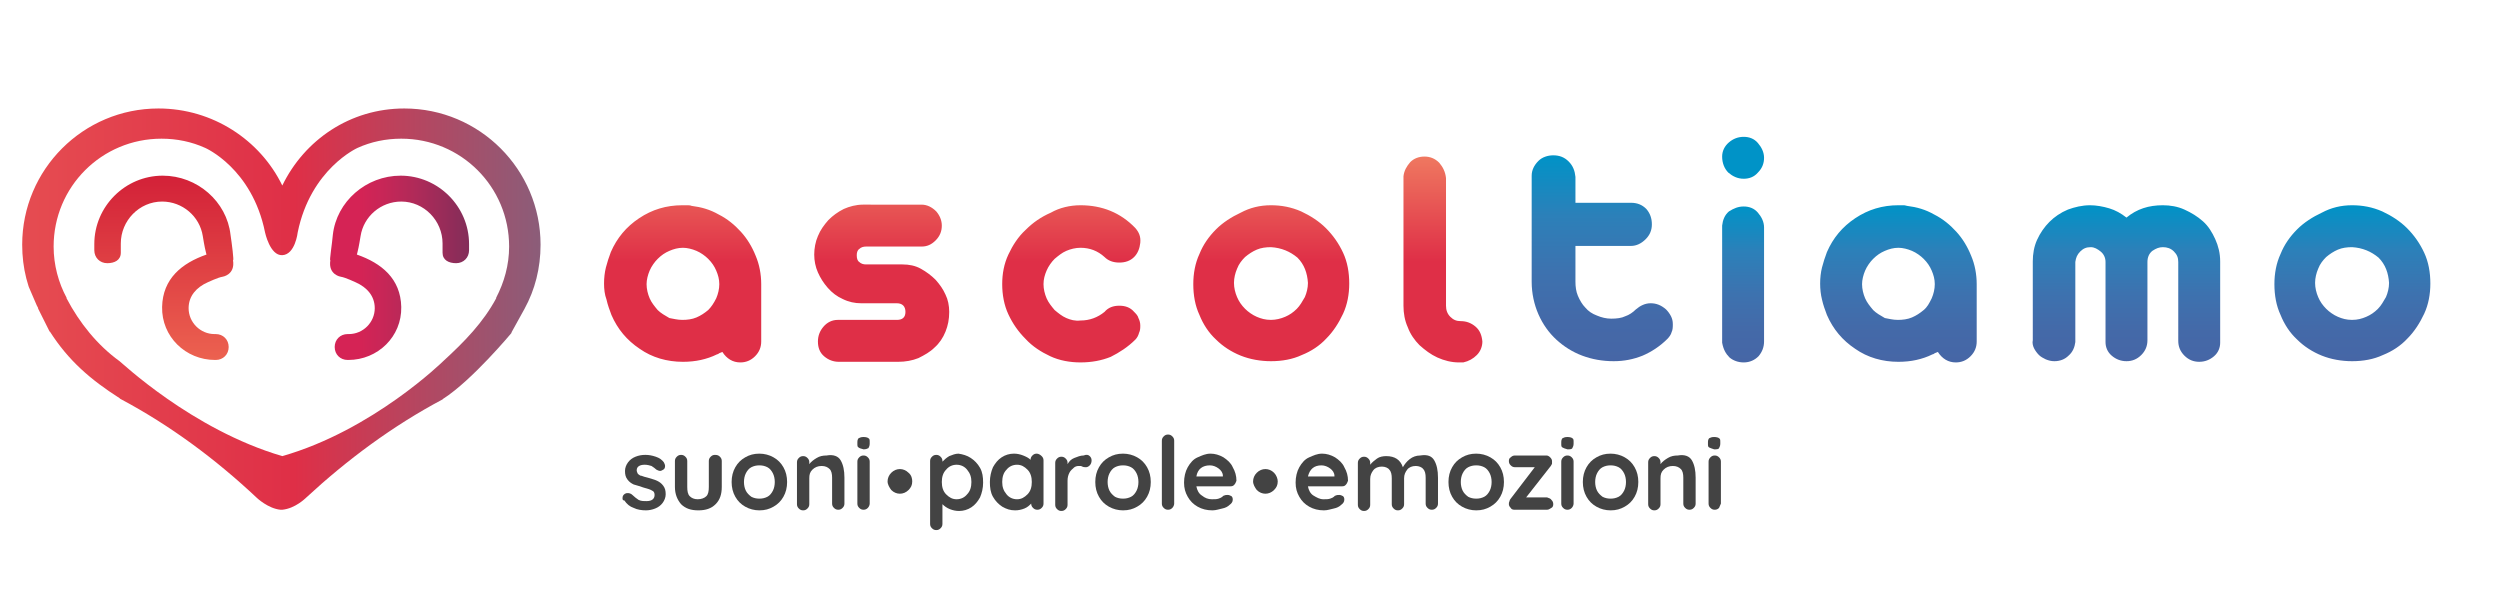
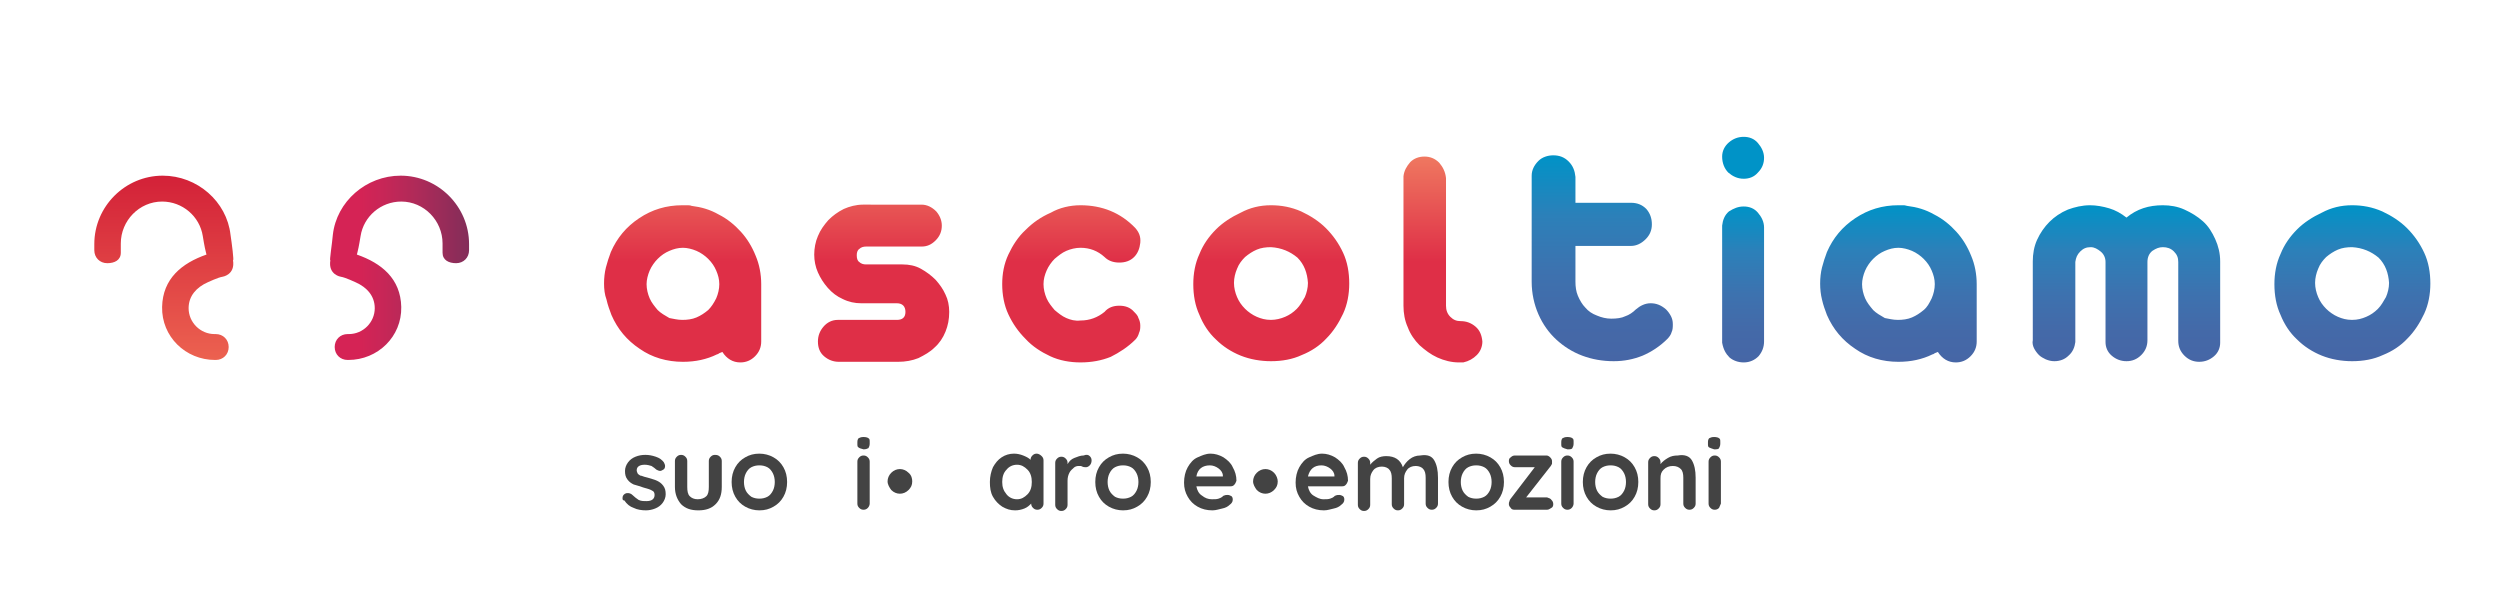
<svg xmlns="http://www.w3.org/2000/svg" xmlns:xlink="http://www.w3.org/1999/xlink" version="1.1" id="Livello_1" x="0px" y="0px" viewBox="0 0 405.6 98.6" style="enable-background:new 0 0 405.6 98.6;" xml:space="preserve">
  <style type="text/css">
	.st0{fill:url(#SVGID_1_);}
	.st1{fill:url(#SVGID_2_);}
	.st2{fill:url(#SVGID_3_);}
	.st3{fill:url(#SVGID_4_);}
	.st4{fill:#0093C7;}
	.st5{fill:#434343;}
	.st6{clip-path:url(#SVGID_6_);fill-rule:evenodd;clip-rule:evenodd;fill:url(#SVGID_7_);}
	.st7{clip-path:url(#SVGID_9_);fill-rule:evenodd;clip-rule:evenodd;fill:url(#SVGID_10_);}
	.st8{clip-path:url(#SVGID_12_);fill-rule:evenodd;clip-rule:evenodd;fill:url(#SVGID_13_);}
</style>
  <linearGradient id="SVGID_1_" gradientUnits="userSpaceOnUse" x1="344.8" y1="39.216" x2="344.8" y2="64.626" gradientTransform="matrix(1 0 0 -1 0 97.89)">
    <stop offset="0" style="stop-color:#4666A6" />
    <stop offset="0.191" style="stop-color:#4469A8" />
    <stop offset="0.436" style="stop-color:#3D72AF" />
    <stop offset="0.708" style="stop-color:#2C80B9" />
    <stop offset="1" style="stop-color:#0093C7" />
  </linearGradient>
  <path class="st0" d="M381.6,40.1c-0.8,0-1.6,0.1-2.3,0.4c-0.7,0.3-1.3,0.7-1.9,1.2c-0.5,0.5-1,1.1-1.3,1.9c-0.3,0.7-0.5,1.5-0.5,2.3  s0.2,1.6,0.5,2.3s0.7,1.3,1.3,1.9c0.5,0.5,1.2,1,1.9,1.3c0.7,0.3,1.4,0.5,2.3,0.5s1.6-0.2,2.3-0.5c0.7-0.3,1.3-0.7,1.9-1.3  c0.5-0.5,0.9-1.2,1.3-1.9c0.3-0.7,0.5-1.5,0.5-2.3c-0.1-1.6-0.6-3-1.7-4.1C384.7,40.8,383.3,40.2,381.6,40.1 M381.6,33.3  c1.7,0,3.3,0.3,4.9,1c1.5,0.7,2.9,1.6,4,2.7c1.2,1.2,2.1,2.5,2.8,4c0.7,1.5,1,3.2,1,5c0,1.7-0.3,3.4-1,4.9s-1.6,2.9-2.7,4  c-1.1,1.2-2.5,2.1-4,2.7c-1.5,0.7-3.2,1-5,1c-1.7,0-3.4-0.3-4.9-0.9c-1.5-0.6-2.9-1.5-4-2.6c-1.2-1.1-2.1-2.5-2.7-4  c-0.7-1.5-1-3.2-1-5c0-1.7,0.3-3.4,1-4.9c0.6-1.5,1.5-2.8,2.7-4c1.1-1.1,2.5-2,4-2.7C378.2,33.7,379.8,33.3,381.6,33.3z M339.1,33.3  c1,0,2.1,0.2,3.1,0.5s1.9,0.8,2.8,1.5c1.7-1.4,3.6-2,5.9-2c1.2,0,2.4,0.2,3.5,0.7s2.1,1.1,3,1.9c0.9,0.8,1.5,1.8,2,2.9  c0.5,1.1,0.8,2.3,0.8,3.6v13.2c0,0.8-0.3,1.6-1,2.2c-0.7,0.6-1.5,0.9-2.4,0.9s-1.7-0.3-2.4-1c-0.7-0.7-1-1.5-1-2.4V42.5  c0-0.7-0.2-1.2-0.7-1.7s-1.1-0.7-1.8-0.7c-0.6,0-1.1,0.2-1.7,0.6c-0.5,0.4-0.8,1-0.8,1.8v12.7c0,0.9-0.3,1.7-1,2.4s-1.5,1-2.4,1  s-1.7-0.3-2.4-0.9c-0.7-0.6-1-1.4-1-2.2v-13c0-0.7-0.3-1.3-0.8-1.7s-1-0.7-1.6-0.7c-0.7,0-1.2,0.2-1.7,0.7s-0.7,1-0.8,1.7v13  c-0.1,0.8-0.4,1.6-1.1,2.2c-0.6,0.6-1.4,0.9-2.3,0.9c-0.5,0-0.9-0.1-1.4-0.3c-0.4-0.2-0.8-0.4-1.1-0.7c-0.3-0.3-0.6-0.7-0.8-1.1  c-0.2-0.4-0.3-0.9-0.2-1.3V42.4c0-1.2,0.2-2.4,0.7-3.5s1.2-2.1,2-2.9c0.8-0.8,1.8-1.5,3-2C336.6,33.6,337.8,33.3,339.1,33.3z   M307.9,51.9c0.8,0,1.6-0.1,2.3-0.4c0.7-0.3,1.3-0.7,1.9-1.2s0.9-1.1,1.3-1.9c0.3-0.7,0.5-1.5,0.5-2.3s-0.2-1.5-0.5-2.2  s-0.7-1.3-1.3-1.9c-0.5-0.5-1.2-1-1.9-1.3c-0.7-0.3-1.5-0.5-2.2-0.5c-0.8,0-1.5,0.2-2.2,0.5s-1.3,0.7-1.9,1.3  c-0.5,0.5-1,1.2-1.3,1.9s-0.5,1.5-0.5,2.2c0,0.8,0.2,1.6,0.5,2.3s0.8,1.3,1.3,1.9c0.5,0.5,1.2,0.9,1.9,1.3  C306.4,51.7,307.1,51.9,307.9,51.9z M309.4,33.4c1.6,0.2,3,0.6,4.4,1.4c1.4,0.7,2.6,1.7,3.6,2.8s1.8,2.4,2.4,3.9  c0.6,1.4,0.9,3,0.9,4.6v9.3c0,0.9-0.3,1.7-1,2.4s-1.5,1-2.4,1c-1.2,0-2.2-0.6-2.9-1.7c-0.2,0.1-0.3,0.1-0.5,0.2  c-0.1,0.1-0.3,0.2-0.4,0.2c-0.8,0.4-1.7,0.7-2.6,0.9s-1.9,0.3-2.9,0.3c-2.6,0-5-0.7-7-2.1c-2.1-1.4-3.6-3.2-4.6-5.5  c-0.3-0.8-0.6-1.6-0.8-2.5c-0.2-0.8-0.3-1.7-0.3-2.6c0-0.9,0.1-1.8,0.3-2.6c0.2-0.8,0.5-1.7,0.8-2.5c1-2.3,2.5-4.1,4.6-5.5  s4.4-2.1,7-2.1c0.3,0,0.5,0,0.8,0C308.9,33.3,309.1,33.3,309.4,33.4z" />
  <linearGradient id="SVGID_2_" gradientUnits="userSpaceOnUse" x1="169.25" y1="72.538" x2="169.25" y2="39.138" gradientTransform="matrix(1 0 0 -1 0 97.89)">
    <stop offset="0" style="stop-color:#EF7860" />
    <stop offset="0.51" style="stop-color:#DF2F47" />
  </linearGradient>
  <path class="st1" d="M231.1,25.4c0.9,0,1.7,0.3,2.4,1c0.6,0.7,1,1.5,1.1,2.5v20.7c0,0.7,0.2,1.3,0.7,1.8s1,0.7,1.7,0.7  c0.9,0,1.7,0.3,2.4,0.9c0.7,0.6,1,1.4,1.1,2.4c0,0.8-0.3,1.6-0.9,2.2c-0.6,0.6-1.3,1-2.2,1.2h-0.7c-1.2,0-2.4-0.3-3.5-0.8  s-2-1.2-2.9-2c-0.8-0.8-1.5-1.8-1.9-2.9c-0.5-1.1-0.7-2.3-0.7-3.5v-21c0.1-0.9,0.5-1.6,1.1-2.3C229.4,25.7,230.2,25.4,231.1,25.4   M206.2,40.1c-0.8,0-1.6,0.1-2.3,0.4c-0.7,0.3-1.3,0.7-1.9,1.2c-0.5,0.5-1,1.1-1.3,1.9c-0.3,0.7-0.5,1.5-0.5,2.3s0.2,1.6,0.5,2.3  s0.7,1.3,1.3,1.9c0.5,0.5,1.2,1,1.9,1.3s1.4,0.5,2.3,0.5c0.8,0,1.6-0.2,2.3-0.5s1.3-0.7,1.9-1.3c0.5-0.5,0.9-1.2,1.3-1.9  c0.3-0.7,0.5-1.5,0.5-2.3c-0.1-1.6-0.6-3-1.7-4.1C209.3,40.8,207.9,40.2,206.2,40.1z M206.2,33.3c1.7,0,3.3,0.3,4.9,1  c1.5,0.7,2.9,1.6,4,2.7c1.2,1.2,2.1,2.5,2.8,4s1,3.2,1,5c0,1.7-0.3,3.4-1,4.9s-1.6,2.9-2.7,4c-1.1,1.2-2.5,2.1-4,2.7  c-1.5,0.7-3.2,1-5,1c-1.7,0-3.4-0.3-4.9-0.9c-1.5-0.6-2.9-1.5-4-2.6c-1.2-1.1-2.1-2.5-2.7-4c-0.7-1.5-1-3.2-1-5c0-1.7,0.3-3.4,1-4.9  c0.6-1.5,1.5-2.8,2.7-4c1.1-1.1,2.5-2,4-2.7C202.8,33.7,204.4,33.3,206.2,33.3z M175.3,33.3c3.5,0,6.5,1.2,8.9,3.7  c0.6,0.7,0.9,1.4,0.8,2.4c-0.1,0.9-0.4,1.7-1,2.3s-1.4,0.9-2.4,0.9s-1.8-0.3-2.4-0.9c-1.1-1-2.4-1.5-3.9-1.5c-0.8,0-1.6,0.2-2.3,0.5  s-1.3,0.8-1.9,1.3c-0.5,0.5-1,1.2-1.3,1.9s-0.5,1.4-0.5,2.2s0.2,1.6,0.5,2.3s0.8,1.3,1.3,1.9c0.6,0.5,1.2,1,1.9,1.3s1.4,0.5,2.3,0.4  c1.5,0,2.8-0.5,3.9-1.4c0.6-0.7,1.4-1,2.4-1s1.8,0.3,2.4,1c0.3,0.3,0.6,0.6,0.7,1c0.2,0.4,0.3,0.8,0.3,1.2s0,0.8-0.2,1.2  c-0.1,0.4-0.3,0.8-0.6,1.1c-1.2,1.2-2.6,2.1-4,2.8c-1.5,0.6-3.1,0.9-4.9,0.9c-1.7,0-3.4-0.3-4.9-1s-2.9-1.6-4-2.8  c-1.2-1.2-2.1-2.5-2.8-4s-1-3.2-1-4.9s0.3-3.3,1-4.8s1.6-2.9,2.8-4c1.2-1.2,2.5-2.1,4.1-2.8C171.9,33.7,173.6,33.3,175.3,33.3z   M149.5,33.2c0.9,0,1.7,0.4,2.4,1.1c0.6,0.7,0.9,1.5,0.9,2.3c0,0.9-0.3,1.7-1,2.4s-1.4,1-2.3,1h-9c-0.4,0-0.8,0.1-1.1,0.4  c-0.3,0.2-0.4,0.6-0.4,1c0,0.5,0.1,0.9,0.4,1.1c0.3,0.3,0.7,0.4,1.1,0.4h5.9c1.1,0,2.1,0.2,3,0.7s1.7,1.1,2.4,1.8  c0.7,0.8,1.2,1.5,1.6,2.4c0.4,0.8,0.6,1.8,0.6,2.8c0,1.2-0.2,2.2-0.6,3.2c-0.4,1-1,1.9-1.8,2.6c-0.7,0.7-1.6,1.2-2.6,1.7  c-1,0.4-2.1,0.6-3.3,0.6h-9.6c-0.9,0-1.7-0.3-2.4-0.9c-0.7-0.6-1-1.4-1-2.4c0-0.9,0.3-1.7,0.9-2.4c0.6-0.7,1.4-1.1,2.3-1.1h9.6  c0.9,0,1.4-0.4,1.4-1.3c0-0.9-0.5-1.4-1.4-1.4h-5.8c-1,0-2-0.2-3-0.7c-0.9-0.4-1.7-1-2.4-1.8s-1.2-1.6-1.6-2.5  c-0.4-0.9-0.6-1.9-0.6-2.9s0.2-2.1,0.6-3c0.4-1,1-1.8,1.7-2.6c0.7-0.7,1.5-1.3,2.5-1.8c0.9-0.4,2-0.7,3.1-0.7  C140,33.2,149.5,33.2,149.5,33.2z M110.7,51.9c0.8,0,1.6-0.1,2.3-0.4c0.7-0.3,1.3-0.7,1.9-1.2c0.5-0.5,0.9-1.1,1.3-1.9  c0.3-0.7,0.5-1.5,0.5-2.3s-0.2-1.5-0.5-2.2s-0.7-1.3-1.3-1.9c-0.5-0.5-1.2-1-1.9-1.3c-0.7-0.3-1.5-0.5-2.2-0.5  c-0.8,0-1.5,0.2-2.2,0.5s-1.3,0.7-1.9,1.3c-0.5,0.5-1,1.2-1.3,1.9s-0.5,1.5-0.5,2.2c0,0.8,0.2,1.6,0.5,2.3s0.8,1.3,1.3,1.9  c0.5,0.5,1.2,0.9,1.9,1.3C109.2,51.7,109.9,51.9,110.7,51.9z M112.2,33.4c1.6,0.2,3,0.6,4.4,1.4c1.4,0.7,2.6,1.7,3.6,2.8  s1.8,2.4,2.4,3.9c0.6,1.4,0.9,3,0.9,4.6v9.3c0,0.9-0.3,1.7-1,2.4s-1.5,1-2.4,1c-1.2,0-2.2-0.6-2.9-1.7c-0.2,0.1-0.3,0.1-0.5,0.2  c-0.1,0.1-0.3,0.2-0.4,0.2c-0.8,0.4-1.7,0.7-2.6,0.9s-1.9,0.3-2.9,0.3c-2.6,0-5-0.7-7-2.1c-2.1-1.4-3.6-3.2-4.6-5.5  c-0.3-0.8-0.6-1.6-0.8-2.5C98.1,47.8,98,46.9,98,46s0.1-1.8,0.3-2.6c0.2-0.8,0.5-1.7,0.8-2.5c1-2.3,2.5-4.1,4.6-5.5s4.4-2.1,7-2.1  c0.3,0,0.5,0,0.8,0C111.7,33.3,112,33.3,112.2,33.4z" />
  <linearGradient id="SVGID_3_" gradientUnits="userSpaceOnUse" x1="259.95" y1="39.216" x2="259.95" y2="72.695" gradientTransform="matrix(1 0 0 -1 0 97.89)">
    <stop offset="0" style="stop-color:#4666A6" />
    <stop offset="0.191" style="stop-color:#4469A8" />
    <stop offset="0.436" style="stop-color:#3D72AF" />
    <stop offset="0.708" style="stop-color:#2C80B9" />
    <stop offset="1" style="stop-color:#0093C7" />
  </linearGradient>
  <path class="st2" d="M252,25.2c1,0,1.8,0.3,2.5,1s1,1.5,1.1,2.5v4.2h9c1,0,1.8,0.3,2.5,1c0.6,0.7,0.9,1.5,0.9,2.5  c0,0.9-0.3,1.7-1,2.4s-1.5,1.1-2.4,1.1h-9v5.8c0,0.8,0.1,1.6,0.4,2.3s0.7,1.4,1.2,1.9c0.5,0.6,1.1,1,1.9,1.3  c0.7,0.3,1.5,0.5,2.3,0.5c0.9,0,1.7-0.1,2.3-0.4c0.6-0.2,1.2-0.6,1.7-1.1c0.7-0.6,1.5-1,2.4-1s1.7,0.3,2.5,1  c0.3,0.3,0.6,0.7,0.8,1.1c0.2,0.4,0.3,0.8,0.3,1.3c0,0.4,0,0.9-0.2,1.3c-0.1,0.4-0.4,0.8-0.7,1.1c-1.2,1.2-2.6,2.1-4,2.7  c-1.5,0.6-3,0.9-4.7,0.9c-1.8,0-3.5-0.3-5.1-0.9c-1.6-0.6-3-1.5-4.2-2.6s-2.2-2.5-2.9-4.1s-1.1-3.4-1.1-5.3V28.5  c0-0.9,0.4-1.7,1.1-2.4C250.2,25.5,251.1,25.2,252,25.2" />
  <linearGradient id="SVGID_4_" gradientUnits="userSpaceOnUse" x1="282.8" y1="39.059" x2="282.8" y2="64.417" gradientTransform="matrix(1 0 0 -1 0 97.89)">
    <stop offset="0" style="stop-color:#4666A6" />
    <stop offset="0.191" style="stop-color:#4469A8" />
    <stop offset="0.436" style="stop-color:#3D72AF" />
    <stop offset="0.708" style="stop-color:#2C80B9" />
    <stop offset="1" style="stop-color:#0093C7" />
  </linearGradient>
  <path class="st3" d="M282.9,33.5c0.9,0,1.7,0.3,2.3,1c0.6,0.7,1,1.5,1,2.4v18.5c0,0.9-0.3,1.7-0.9,2.4c-0.6,0.6-1.4,1-2.4,1  c-0.9,0-1.7-0.3-2.3-0.8c-0.6-0.6-1-1.3-1.2-2.4v-19c0.1-0.9,0.4-1.7,1.1-2.3C281.3,33.8,282,33.5,282.9,33.5z" />
  <path class="st4" d="M282.9,22.2c0.9,0,1.7,0.3,2.3,1c0.6,0.7,1,1.5,1,2.4s-0.3,1.7-1,2.4c-0.6,0.7-1.4,1-2.3,1c-1,0-1.8-0.4-2.5-1  c-0.6-0.6-1-1.5-1-2.6c0-0.9,0.4-1.7,1.1-2.3C281.2,22.5,282,22.2,282.9,22.2z" />
  <g>
    <g>
      <path class="st5" d="M101,80.8c0-0.3,0.1-0.5,0.4-0.7c0.2-0.1,0.3-0.1,0.5-0.1c0.2,0,0.5,0.1,0.7,0.3c0.3,0.3,0.7,0.6,1,0.8    c0.4,0.2,0.8,0.2,1.3,0.2c0.9,0,1.3-0.4,1.3-1c0-0.3-0.1-0.6-0.4-0.7c-0.3-0.2-0.7-0.3-1.4-0.5c-0.6-0.2-1.2-0.4-1.6-0.5    c-0.4-0.2-0.7-0.4-1-0.8c-0.3-0.4-0.4-0.8-0.4-1.4c0-0.5,0.2-1,0.5-1.4c0.3-0.4,0.7-0.7,1.2-0.9c0.5-0.2,1-0.3,1.6-0.3    c0.6,0,1.1,0.1,1.7,0.3c0.6,0.2,1,0.5,1.3,0.9c0.1,0.2,0.2,0.4,0.2,0.6c0,0.3-0.1,0.5-0.3,0.6c-0.2,0.1-0.3,0.2-0.5,0.2    c-0.2,0-0.4-0.1-0.6-0.2c-0.2-0.2-0.5-0.4-0.8-0.6c-0.3-0.1-0.7-0.2-1.1-0.2c-0.8,0-1.3,0.3-1.3,0.9c0,0.2,0.1,0.4,0.2,0.6    c0.2,0.1,0.3,0.3,0.6,0.3c0.2,0.1,0.6,0.2,1,0.3c0.6,0.2,1.1,0.3,1.5,0.5c0.4,0.2,0.7,0.4,1,0.8c0.3,0.4,0.4,0.8,0.4,1.4    c0,0.5-0.2,1-0.5,1.4c-0.3,0.4-0.7,0.7-1.2,0.9s-1,0.3-1.5,0.3c-0.7,0-1.4-0.1-2-0.4c-0.6-0.2-1.1-0.6-1.5-1.2    C101,81.2,101,81,101,80.8z" />
      <path class="st5" d="M116.8,74.1c0.2,0.2,0.3,0.4,0.3,0.7V79c0,1.2-0.3,2.1-1,2.8c-0.7,0.7-1.6,1-2.8,1s-2.1-0.3-2.8-1    c-0.6-0.7-1-1.6-1-2.8v-4.2c0-0.3,0.1-0.5,0.3-0.7s0.4-0.3,0.7-0.3c0.3,0,0.5,0.1,0.7,0.3c0.2,0.2,0.3,0.4,0.3,0.7V79    c0,0.7,0.1,1.2,0.4,1.5s0.7,0.5,1.3,0.5c0.6,0,1.1-0.2,1.4-0.5c0.3-0.3,0.4-0.8,0.4-1.5v-4.2c0-0.3,0.1-0.5,0.3-0.7    s0.4-0.3,0.7-0.3C116.4,73.8,116.6,73.9,116.8,74.1z" />
      <path class="st5" d="M127.1,80.6c-0.4,0.7-0.9,1.2-1.6,1.6c-0.7,0.4-1.4,0.6-2.3,0.6c-0.8,0-1.6-0.2-2.3-0.6    c-0.7-0.4-1.2-0.9-1.6-1.6c-0.4-0.7-0.6-1.5-0.6-2.4c0-0.9,0.2-1.7,0.6-2.4s0.9-1.2,1.6-1.6c0.7-0.4,1.4-0.6,2.3-0.6    c0.8,0,1.6,0.2,2.3,0.6c0.7,0.4,1.2,0.9,1.6,1.6c0.4,0.7,0.6,1.5,0.6,2.4C127.7,79.1,127.5,79.9,127.1,80.6z M125.4,76.8    c-0.2-0.4-0.5-0.8-0.9-1c-0.4-0.2-0.8-0.3-1.3-0.3s-0.9,0.1-1.3,0.3c-0.4,0.2-0.7,0.6-0.9,1c-0.2,0.4-0.3,0.9-0.3,1.4    c0,0.5,0.1,1,0.3,1.4c0.2,0.4,0.5,0.7,0.9,1c0.4,0.2,0.8,0.3,1.3,0.3s0.9-0.1,1.3-0.3c0.4-0.2,0.7-0.6,0.9-1    c0.2-0.4,0.3-0.9,0.3-1.4C125.7,77.7,125.6,77.2,125.4,76.8z" />
-       <path class="st5" d="M136.4,74.7c0.4,0.7,0.6,1.6,0.6,2.8v4.2c0,0.3-0.1,0.5-0.3,0.7s-0.4,0.3-0.7,0.3c-0.3,0-0.5-0.1-0.7-0.3    c-0.2-0.2-0.3-0.4-0.3-0.7v-4.2c0-0.6-0.1-1.1-0.4-1.4c-0.3-0.3-0.7-0.5-1.3-0.5c-0.6,0-1.1,0.2-1.5,0.6c-0.4,0.4-0.5,0.8-0.5,1.4    v4.2c0,0.3-0.1,0.5-0.3,0.7c-0.2,0.2-0.4,0.3-0.7,0.3c-0.3,0-0.5-0.1-0.7-0.3s-0.3-0.4-0.3-0.7v-6.8c0-0.3,0.1-0.5,0.3-0.7    s0.4-0.3,0.7-0.3c0.3,0,0.5,0.1,0.7,0.3c0.2,0.2,0.3,0.4,0.3,0.7v0.3c0.3-0.4,0.7-0.7,1.2-1c0.5-0.3,1-0.4,1.6-0.4    C135.2,73.7,136,74,136.4,74.7z" />
      <path class="st5" d="M139.3,72.6c-0.2-0.1-0.2-0.3-0.2-0.6v-0.3c0-0.3,0.1-0.5,0.2-0.6c0.2-0.1,0.4-0.2,0.8-0.2    c0.4,0,0.7,0.1,0.8,0.2c0.2,0.1,0.2,0.3,0.2,0.6v0.3c0,0.3-0.1,0.5-0.2,0.7c-0.2,0.1-0.4,0.2-0.8,0.2    C139.7,72.8,139.4,72.7,139.3,72.6z M140.8,82.4c-0.2,0.2-0.4,0.3-0.7,0.3c-0.3,0-0.5-0.1-0.7-0.3c-0.2-0.2-0.3-0.4-0.3-0.7v-6.8    c0-0.3,0.1-0.5,0.3-0.7c0.2-0.2,0.4-0.3,0.7-0.3c0.3,0,0.5,0.1,0.7,0.3s0.3,0.4,0.3,0.7v6.8C141.1,81.9,141,82.2,140.8,82.4z" />
    </g>
  </g>
  <g>
    <g>
-       <path class="st5" d="M157.5,74.3c0.6,0.4,1.1,0.9,1.5,1.6c0.4,0.7,0.5,1.5,0.5,2.4c0,0.9-0.2,1.7-0.5,2.4    c-0.4,0.7-0.8,1.2-1.4,1.6c-0.6,0.4-1.3,0.6-2,0.6c-0.5,0-1-0.1-1.5-0.3c-0.5-0.2-0.9-0.5-1.2-0.8v3.2c0,0.3-0.1,0.5-0.3,0.7    c-0.2,0.2-0.4,0.3-0.7,0.3c-0.3,0-0.5-0.1-0.7-0.3c-0.2-0.2-0.3-0.4-0.3-0.7V74.8c0-0.3,0.1-0.5,0.3-0.7s0.4-0.3,0.7-0.3    c0.3,0,0.5,0.1,0.7,0.3c0.2,0.2,0.3,0.4,0.3,0.7v0.1c0.3-0.3,0.6-0.6,1.1-0.9c0.5-0.2,1-0.4,1.5-0.4    C156.2,73.7,156.9,73.9,157.5,74.3z M156.9,80.2c0.5-0.5,0.7-1.2,0.7-2s-0.2-1.4-0.7-2c-0.4-0.5-1-0.8-1.7-0.8s-1.3,0.3-1.7,0.8    c-0.5,0.5-0.7,1.2-0.7,2s0.2,1.5,0.7,2c0.5,0.5,1,0.8,1.7,0.8C155.9,81,156.5,80.7,156.9,80.2z" />
      <path class="st5" d="M169,74c0.2,0.2,0.3,0.4,0.3,0.7v7c0,0.3-0.1,0.5-0.3,0.7c-0.2,0.2-0.4,0.3-0.7,0.3s-0.5-0.1-0.7-0.3    c-0.2-0.2-0.3-0.4-0.3-0.7c-0.3,0.3-0.6,0.6-1.1,0.8c-0.5,0.2-1,0.3-1.5,0.3c-0.8,0-1.4-0.2-2.1-0.6c-0.6-0.4-1.1-0.9-1.5-1.6    c-0.4-0.7-0.5-1.5-0.5-2.4c0-0.9,0.2-1.7,0.5-2.4c0.4-0.7,0.8-1.2,1.4-1.6s1.3-0.6,2-0.6c0.5,0,1,0.1,1.5,0.3    c0.5,0.2,0.9,0.4,1.2,0.7v0c0-0.3,0.1-0.5,0.3-0.7c0.2-0.2,0.4-0.3,0.7-0.3S168.8,73.8,169,74z M166.7,80.2c0.5-0.5,0.7-1.2,0.7-2    s-0.2-1.5-0.7-2c-0.5-0.5-1-0.8-1.7-0.8c-0.7,0-1.3,0.3-1.7,0.8c-0.5,0.5-0.7,1.2-0.7,2s0.2,1.4,0.7,2c0.4,0.5,1,0.8,1.7,0.8    C165.7,81,166.2,80.7,166.7,80.2z" />
      <path class="st5" d="M176.8,74c0.2,0.2,0.3,0.4,0.3,0.7c0,0.3-0.1,0.6-0.3,0.8c-0.2,0.2-0.4,0.3-0.6,0.3c-0.2,0-0.4,0-0.6-0.1    c0,0-0.1,0-0.2-0.1c-0.1,0-0.2,0-0.4,0c-0.3,0-0.6,0.1-0.8,0.3s-0.5,0.4-0.7,0.8c-0.2,0.4-0.3,0.8-0.3,1.3v3.9    c0,0.3-0.1,0.5-0.3,0.7c-0.2,0.2-0.4,0.3-0.7,0.3c-0.3,0-0.5-0.1-0.7-0.3s-0.3-0.4-0.3-0.7v-6.8c0-0.3,0.1-0.5,0.3-0.7    s0.4-0.3,0.7-0.3c0.3,0,0.5,0.1,0.7,0.3c0.2,0.2,0.3,0.4,0.3,0.7v0.2c0.3-0.5,0.6-0.8,1.1-1c0.5-0.2,1-0.4,1.5-0.4    C176.3,73.7,176.6,73.8,176.8,74z" />
      <path class="st5" d="M186.1,80.6c-0.4,0.7-0.9,1.2-1.6,1.6c-0.7,0.4-1.4,0.6-2.3,0.6c-0.8,0-1.6-0.2-2.3-0.6    c-0.7-0.4-1.2-0.9-1.6-1.6c-0.4-0.7-0.6-1.5-0.6-2.4c0-0.9,0.2-1.7,0.6-2.4s0.9-1.2,1.6-1.6c0.7-0.4,1.4-0.6,2.3-0.6    c0.8,0,1.6,0.2,2.3,0.6c0.7,0.4,1.2,0.9,1.6,1.6c0.4,0.7,0.6,1.5,0.6,2.4C186.7,79.1,186.5,79.9,186.1,80.6z M184.4,76.8    c-0.2-0.4-0.5-0.8-0.9-1c-0.4-0.2-0.8-0.3-1.3-0.3s-0.9,0.1-1.3,0.3c-0.4,0.2-0.7,0.6-0.9,1c-0.2,0.4-0.3,0.9-0.3,1.4    c0,0.5,0.1,1,0.3,1.4c0.2,0.4,0.5,0.7,0.9,1c0.4,0.2,0.8,0.3,1.3,0.3s0.9-0.1,1.3-0.3c0.4-0.2,0.7-0.6,0.9-1    c0.2-0.4,0.3-0.9,0.3-1.4C184.7,77.7,184.6,77.2,184.4,76.8z" />
-       <path class="st5" d="M190.2,82.4c-0.2,0.2-0.4,0.3-0.7,0.3c-0.3,0-0.5-0.1-0.7-0.3c-0.2-0.2-0.3-0.4-0.3-0.7V71.5    c0-0.3,0.1-0.5,0.3-0.7c0.2-0.2,0.4-0.3,0.7-0.3c0.3,0,0.5,0.1,0.7,0.3c0.2,0.2,0.3,0.4,0.3,0.7v10.2    C190.5,81.9,190.4,82.2,190.2,82.4z" />
      <path class="st5" d="M200.2,78.7c-0.2,0.2-0.4,0.2-0.7,0.2h-5.4c0.1,0.6,0.4,1.2,0.9,1.5c0.5,0.4,1,0.6,1.6,0.6    c0.5,0,0.8,0,1.1-0.1c0.3-0.1,0.5-0.2,0.6-0.3c0.1-0.1,0.2-0.2,0.3-0.2c0.2-0.1,0.4-0.1,0.6-0.1c0.2,0,0.4,0.1,0.6,0.2    c0.2,0.2,0.2,0.4,0.2,0.6c0,0.3-0.2,0.6-0.5,0.8c-0.3,0.3-0.7,0.5-1.2,0.6s-1,0.3-1.6,0.3c-0.9,0-1.7-0.2-2.4-0.6    c-0.7-0.4-1.2-0.9-1.6-1.6s-0.6-1.4-0.6-2.3c0-0.9,0.2-1.8,0.6-2.5c0.4-0.7,0.9-1.3,1.6-1.6s1.3-0.6,2.1-0.6    c0.7,0,1.4,0.2,2.1,0.6c0.6,0.4,1.2,0.9,1.5,1.6c0.4,0.7,0.6,1.4,0.6,2.2C200.5,78.3,200.4,78.5,200.2,78.7z M194.1,77.3h4.3v-0.1    c0-0.5-0.3-0.9-0.7-1.2c-0.4-0.3-0.9-0.5-1.4-0.5C195.1,75.5,194.3,76.1,194.1,77.3z" />
    </g>
  </g>
  <g>
    <g>
      <path class="st5" d="M218.3,78.7c-0.2,0.2-0.4,0.2-0.7,0.2h-5.4c0.1,0.6,0.4,1.2,0.9,1.5s1,0.6,1.6,0.6c0.5,0,0.8,0,1.1-0.1    c0.3-0.1,0.5-0.2,0.6-0.3c0.1-0.1,0.2-0.2,0.3-0.2c0.2-0.1,0.4-0.1,0.6-0.1c0.2,0,0.4,0.1,0.6,0.2c0.2,0.2,0.2,0.4,0.2,0.6    c0,0.3-0.2,0.6-0.5,0.8c-0.3,0.3-0.7,0.5-1.2,0.6s-1,0.3-1.6,0.3c-0.9,0-1.7-0.2-2.4-0.6c-0.7-0.4-1.2-0.9-1.6-1.6    c-0.4-0.7-0.6-1.4-0.6-2.3c0-0.9,0.2-1.8,0.6-2.5c0.4-0.7,0.9-1.3,1.6-1.6s1.3-0.6,2.1-0.6c0.7,0,1.4,0.2,2.1,0.6    c0.6,0.4,1.2,0.9,1.5,1.6c0.4,0.7,0.6,1.4,0.6,2.2C218.6,78.3,218.5,78.5,218.3,78.7z M212.2,77.3h4.3v-0.1c0-0.5-0.3-0.9-0.7-1.2    c-0.4-0.3-0.9-0.5-1.4-0.5C213.2,75.5,212.5,76.1,212.2,77.3z" />
      <path class="st5" d="M232.7,74.7c0.4,0.7,0.6,1.6,0.6,2.8v4.2c0,0.3-0.1,0.5-0.3,0.7c-0.2,0.2-0.4,0.3-0.7,0.3s-0.5-0.1-0.7-0.3    s-0.3-0.4-0.3-0.7v-4.2c0-0.6-0.1-1.1-0.4-1.4c-0.2-0.3-0.7-0.5-1.2-0.5c-0.6,0-1.1,0.2-1.4,0.6s-0.5,0.8-0.5,1.4v4.2    c0,0.3-0.1,0.5-0.3,0.7c-0.2,0.2-0.4,0.3-0.7,0.3c-0.3,0-0.5-0.1-0.7-0.3c-0.2-0.2-0.3-0.4-0.3-0.7v-4.2c0-0.6-0.1-1.1-0.4-1.4    c-0.2-0.3-0.7-0.5-1.2-0.5c-0.6,0-1.1,0.2-1.4,0.6c-0.3,0.4-0.5,0.8-0.5,1.4v4.2c0,0.3-0.1,0.5-0.3,0.7c-0.2,0.2-0.4,0.3-0.7,0.3    c-0.3,0-0.5-0.1-0.7-0.3s-0.3-0.4-0.3-0.7v-6.8c0-0.3,0.1-0.5,0.3-0.7s0.4-0.3,0.7-0.3c0.3,0,0.5,0.1,0.7,0.3    c0.2,0.2,0.3,0.4,0.3,0.7v0.3c0.3-0.4,0.7-0.7,1.1-1s1-0.4,1.5-0.4c1.4,0,2.3,0.6,2.7,1.8c0.3-0.5,0.6-0.9,1.1-1.3    c0.5-0.4,1.1-0.6,1.7-0.6C231.6,73.7,232.3,74,232.7,74.7z" />
      <path class="st5" d="M243.4,80.6c-0.4,0.7-0.9,1.2-1.6,1.6s-1.4,0.6-2.3,0.6c-0.8,0-1.6-0.2-2.3-0.6c-0.7-0.4-1.2-0.9-1.6-1.6    c-0.4-0.7-0.6-1.5-0.6-2.4c0-0.9,0.2-1.7,0.6-2.4c0.4-0.7,0.9-1.2,1.6-1.6c0.7-0.4,1.4-0.6,2.3-0.6c0.8,0,1.6,0.2,2.3,0.6    s1.2,0.9,1.6,1.6s0.6,1.5,0.6,2.4C244,79.1,243.8,79.9,243.4,80.6z M241.7,76.8c-0.2-0.4-0.5-0.8-0.9-1c-0.4-0.2-0.8-0.3-1.3-0.3    s-0.9,0.1-1.3,0.3s-0.7,0.6-0.9,1c-0.2,0.4-0.3,0.9-0.3,1.4c0,0.5,0.1,1,0.3,1.4c0.2,0.4,0.5,0.7,0.9,1c0.4,0.2,0.8,0.3,1.3,0.3    s0.9-0.1,1.3-0.3c0.4-0.2,0.7-0.6,0.9-1c0.2-0.4,0.3-0.9,0.3-1.4C242,77.7,241.9,77.2,241.7,76.8z" />
      <path class="st5" d="M251.7,81.1c0.2,0.2,0.3,0.4,0.3,0.7c0,0.3-0.1,0.5-0.3,0.6s-0.4,0.3-0.7,0.3h-5.3c-0.3,0-0.5-0.1-0.6-0.3    c-0.2-0.2-0.3-0.4-0.3-0.6c0-0.2,0-0.3,0.1-0.5c0-0.1,0.1-0.3,0.2-0.4l3.9-5.1h-3.2c-0.3,0-0.5-0.1-0.7-0.3    c-0.2-0.2-0.3-0.4-0.3-0.7c0-0.3,0.1-0.5,0.3-0.6c0.2-0.2,0.4-0.3,0.7-0.3h5.1c0.2,0,0.4,0.1,0.6,0.3c0.2,0.2,0.3,0.4,0.3,0.6    c0,0.2,0,0.3,0,0.4c0,0.1-0.1,0.2-0.2,0.4l-4,5.1h3.4C251.3,80.8,251.6,80.9,251.7,81.1z" />
      <path class="st5" d="M253.5,72.6c-0.2-0.1-0.2-0.3-0.2-0.6v-0.3c0-0.3,0.1-0.5,0.2-0.6c0.2-0.1,0.4-0.2,0.8-0.2    c0.4,0,0.7,0.1,0.8,0.2c0.2,0.1,0.2,0.3,0.2,0.6v0.3c0,0.3-0.1,0.5-0.2,0.7s-0.4,0.2-0.8,0.2C253.9,72.8,253.7,72.7,253.5,72.6z     M255,82.4c-0.2,0.2-0.4,0.3-0.7,0.3c-0.3,0-0.5-0.1-0.7-0.3c-0.2-0.2-0.3-0.4-0.3-0.7v-6.8c0-0.3,0.1-0.5,0.3-0.7    c0.2-0.2,0.4-0.3,0.7-0.3c0.3,0,0.5,0.1,0.7,0.3c0.2,0.2,0.3,0.4,0.3,0.7v6.8C255.3,81.9,255.2,82.2,255,82.4z" />
      <path class="st5" d="M265.2,80.6c-0.4,0.7-0.9,1.2-1.6,1.6s-1.4,0.6-2.3,0.6c-0.8,0-1.6-0.2-2.3-0.6c-0.7-0.4-1.2-0.9-1.6-1.6    c-0.4-0.7-0.6-1.5-0.6-2.4c0-0.9,0.2-1.7,0.6-2.4c0.4-0.7,0.9-1.2,1.6-1.6c0.7-0.4,1.4-0.6,2.3-0.6c0.8,0,1.6,0.2,2.3,0.6    s1.2,0.9,1.6,1.6s0.6,1.5,0.6,2.4C265.8,79.1,265.6,79.9,265.2,80.6z M263.5,76.8c-0.2-0.4-0.5-0.8-0.9-1    c-0.4-0.2-0.8-0.3-1.3-0.3s-0.9,0.1-1.3,0.3s-0.7,0.6-0.9,1c-0.2,0.4-0.3,0.9-0.3,1.4c0,0.5,0.1,1,0.3,1.4c0.2,0.4,0.5,0.7,0.9,1    c0.4,0.2,0.8,0.3,1.3,0.3s0.9-0.1,1.3-0.3c0.4-0.2,0.7-0.6,0.9-1c0.2-0.4,0.3-0.9,0.3-1.4C263.8,77.7,263.7,77.2,263.5,76.8z" />
      <path class="st5" d="M274.5,74.7c0.4,0.7,0.6,1.6,0.6,2.8v4.2c0,0.3-0.1,0.5-0.3,0.7s-0.4,0.3-0.7,0.3c-0.3,0-0.5-0.1-0.7-0.3    c-0.2-0.2-0.3-0.4-0.3-0.7v-4.2c0-0.6-0.1-1.1-0.4-1.4c-0.3-0.3-0.7-0.5-1.3-0.5c-0.6,0-1.1,0.2-1.5,0.6c-0.4,0.4-0.5,0.8-0.5,1.4    v4.2c0,0.3-0.1,0.5-0.3,0.7c-0.2,0.2-0.4,0.3-0.7,0.3c-0.3,0-0.5-0.1-0.7-0.3s-0.3-0.4-0.3-0.7v-6.8c0-0.3,0.1-0.5,0.3-0.7    s0.4-0.3,0.7-0.3c0.3,0,0.5,0.1,0.7,0.3c0.2,0.2,0.3,0.4,0.3,0.7v0.3c0.3-0.4,0.7-0.7,1.2-1c0.5-0.3,1-0.4,1.6-0.4    C273.3,73.7,274.1,74,274.5,74.7z" />
      <path class="st5" d="M277.3,72.6c-0.2-0.1-0.2-0.3-0.2-0.6v-0.3c0-0.3,0.1-0.5,0.2-0.6c0.2-0.1,0.4-0.2,0.8-0.2    c0.4,0,0.7,0.1,0.8,0.2c0.2,0.1,0.2,0.3,0.2,0.6v0.3c0,0.3-0.1,0.5-0.2,0.7s-0.4,0.2-0.8,0.2C277.8,72.8,277.5,72.7,277.3,72.6z     M278.9,82.4c-0.2,0.2-0.4,0.3-0.7,0.3c-0.3,0-0.5-0.1-0.7-0.3c-0.2-0.2-0.3-0.4-0.3-0.7v-6.8c0-0.3,0.1-0.5,0.3-0.7    c0.2-0.2,0.4-0.3,0.7-0.3c0.3,0,0.5,0.1,0.7,0.3c0.2,0.2,0.3,0.4,0.3,0.7v6.8C279.1,81.9,279,82.2,278.9,82.4z" />
    </g>
  </g>
  <path class="st5" d="M148,78.1c0,0.6-0.2,1-0.6,1.4c-0.4,0.4-0.9,0.6-1.4,0.6s-1-0.2-1.4-0.6c-0.3-0.4-0.6-0.9-0.6-1.4  s0.2-1,0.6-1.4s0.9-0.6,1.4-0.6s1,0.2,1.4,0.6C147.9,77.1,148,77.7,148,78.1" />
  <path class="st5" d="M207.3,78.1c0,0.6-0.2,1-0.6,1.4c-0.4,0.4-0.9,0.6-1.4,0.6s-1-0.2-1.4-0.6c-0.3-0.4-0.6-0.9-0.6-1.4  s0.2-1,0.6-1.4s0.9-0.6,1.4-0.6s1,0.2,1.4,0.6C207.1,77.1,207.3,77.7,207.3,78.1" />
  <g>
    <g>
      <defs>
        <polygon id="SVGID_5_" points="8.1,55.2 8.1,53.9 6.2,50.1 -10.5,11.3 77.4,2 92,19.5 88.8,48.3 85.1,50.1 83,53.9 77.1,81.1      58.7,90.7 10.4,76.1    " />
      </defs>
      <clipPath id="SVGID_6_">
        <use xlink:href="#SVGID_5_" style="overflow:visible;" />
      </clipPath>
      <linearGradient id="SVGID_7_" gradientUnits="userSpaceOnUse" x1="-62.3" y1="47.74" x2="153.7" y2="47.74" gradientTransform="matrix(1 0 0 -1 0 97.89)">
        <stop offset="0" style="stop-color:#EF7860" />
        <stop offset="0.51" style="stop-color:#DF2F47" />
        <stop offset="1" style="stop-color:#00A9CC" />
      </linearGradient>
-       <path class="st6" d="M153.7,52c0,1-0.8,1.9-1.9,1.9h-21.3c-0.9,0-1.6-0.6-1.8-1.4l-2.6-9.8l-6.7,25c-0.2,0.8-1,1.4-1.8,1.4    c-0.9,0-1.6-0.6-1.8-1.4l-4-14.9l-1.7,6.4c-0.2,0.8-1,1.4-1.8,1.4c-0.9,0-1.6-0.6-1.8-1.4L103,46l-3.3,12.3    c-0.2,0.8-1,1.4-1.8,1.4c-0.9,0-1.6-0.6-1.8-1.4L94.9,54H83c0,0-6.4,7.7-11.1,10.7l-0.1,0.1c-8.1,4.3-15.5,9.8-22.2,16    c0,0-1.7,1.7-3.8,1.9h-0.3c-2-0.2-3.8-1.9-3.8-1.9C35,74.5,27.6,69,19.5,64.7l-0.1-0.1c-4.7-3-8.3-6.1-11.3-10.8H7H-3.5l-1.2,4.3    c-0.2,0.8-1,1.4-1.8,1.4c-0.9,0-1.6-0.6-1.8-1.4l-3.3-12.3L-15.1,59c-0.2,0.8-1,1.4-1.8,1.4c-0.9,0-1.6-0.6-1.8-1.4l-1.7-6.4    l-4,14.9c-0.2,0.8-1,1.4-1.8,1.4c-0.9,0-1.6-0.6-1.8-1.4l-6.7-25l-2.6,9.8c-0.2,0.8-1,1.4-1.8,1.4h-21.3c-1,0-1.9-0.8-1.9-1.9    c0-1,0.8-1.9,1.9-1.9h19.8l4.1-15.2c0.2-0.8,1-1.4,1.8-1.4c0.9,0,1.6,0.6,1.8,1.4l6.7,25l4-14.9c0.2-0.8,1-1.4,1.8-1.4    s1.6,0.6,1.8,1.4l1.7,6.4l3.5-13.2c0.2-0.8,1-1.4,1.8-1.4c0.9,0,1.6,0.6,1.8,1.4l3.4,12.7C-6.1,50.3-5.5,50-5,50H6.2    c-1.7-3-2.6-6.5-2.6-10.3c0-12.2,9.9-22.1,22.1-22.1c8.8,0,16.5,5.1,20.1,12.5c3.6-7.4,11-12.5,19.8-12.5    c12.2,0,22.1,9.9,22.1,22.1c0,3.8-0.9,7.3-2.6,10.4h11.1c0.6,0,1.1,0.3,1.4,0.7l3.4-12.7c0.2-0.8,1-1.4,1.8-1.4    c0.9,0,1.6,0.6,1.8,1.4l3.5,13.2l1.7-6.4c0.2-0.8,1-1.4,1.8-1.4c0.9,0,1.6,0.6,1.8,1.4l4,14.9l6.7-25c0.2-0.8,1-1.4,1.8-1.4    c0.9,0,1.6,0.6,1.8,1.4l4.1,15.2h19.8C152.8,50.1,153.7,51,153.7,52z M45.8,74c14.7-4.2,26.1-15.4,26.1-15.4    c3.5-3.2,6.5-6.3,8.6-10.2v-0.1c1.3-2.5,2.1-5.3,2.1-8.3c0-9.7-7.8-17.5-17.5-17.5c-2.5,0-4.9,0.5-7.1,1.5c0,0-7.6,3.4-9.7,13.7    c0,0-0.4,3.6-2.5,3.7c-2,0.1-2.8-3.7-2.8-3.7C40.9,27.3,33.3,24,33.3,24c-2.2-1-4.6-1.5-7.1-1.5c-9.7,0-17.5,7.8-17.5,17.5    c0,3,0.8,5.9,2.1,8.3v0.1c2.1,4,5,7.6,8.6,10.2C19.5,58.6,31.1,69.7,45.8,74L45.8,74z" />
    </g>
    <g>
      <defs>
        <polygon id="SVGID_8_" points="8.1,55.2 8.1,53.9 6.2,50.1 -10.5,11.3 77.4,2 92,19.5 88.8,48.3 85.1,50.1 83,53.9 77.1,81.1      58.7,90.7 10.4,76.1    " />
      </defs>
      <clipPath id="SVGID_9_">
        <use xlink:href="#SVGID_8_" style="overflow:visible;" />
      </clipPath>
      <linearGradient id="SVGID_10_" gradientUnits="userSpaceOnUse" x1="26.577" y1="39.2" x2="26.577" y2="69.388" gradientTransform="matrix(1 0 0 -1 0 97.89)">
        <stop offset="0" style="stop-color:#EC6250" />
        <stop offset="1" style="stop-color:#D32138" />
      </linearGradient>
      <path class="st7" d="M37.4,38.1c-0.6-5.4-5.4-9.6-11-9.6c-6.1,0-11.1,5-11.1,11.1c0,0.3,0,1,0,1c0,1.2,0.9,2.1,2.1,2.1    s2.2-0.5,2.2-1.7v-1.5c0-3.7,3-6.8,6.7-6.8c3.3,0,6.1,2.4,6.6,5.6c0,0,0.3,1.9,0.5,2.6l0.1,0.4c-4,1.4-7.1,3.9-7.2,8.5    c-0.1,4.8,3.8,8.6,8.6,8.6H35c1.2,0,2.1-0.9,2.1-2.1s-0.9-2.1-2.1-2.1h-0.2c-2.3,0-4.2-1.9-4.2-4.2c0-2,1.3-3.4,3.1-4.2    c0,0,1.7-0.8,2.4-0.9c0,0,2.1-0.3,1.7-2.7C38,42.5,37.6,39.4,37.4,38.1z" />
    </g>
    <g>
      <defs>
        <polygon id="SVGID_11_" points="8.1,55.2 8.1,53.9 6.2,50.1 -10.5,11.3 77.4,2 92,19.5 88.8,48.3 85.1,50.1 83,53.9 77.1,81.1      58.7,90.7 10.4,76.1    " />
      </defs>
      <clipPath id="SVGID_12_">
        <use xlink:href="#SVGID_11_" style="overflow:visible;" />
      </clipPath>
      <linearGradient id="SVGID_13_" gradientUnits="userSpaceOnUse" x1="53.36" y1="54.44" x2="76.051" y2="54.44" gradientTransform="matrix(1 0 0 -1 0 97.89)">
        <stop offset="0.216" style="stop-color:#D52355" />
        <stop offset="0.381" style="stop-color:#C82657" />
        <stop offset="0.68" style="stop-color:#A92B59" />
        <stop offset="0.999" style="stop-color:#832D59" />
      </linearGradient>
      <path class="st8" d="M54,38.1c0.6-5.4,5.4-9.6,11-9.6c6.1,0,11.1,5,11.1,11.1c0,0.3,0,1,0,1c0,1.2-0.9,2.1-2.1,2.1    s-2.2-0.5-2.2-1.7v-1.5c0-3.7-3-6.8-6.7-6.8c-3.3,0-6.1,2.4-6.6,5.6c0,0-0.3,1.9-0.5,2.6l-0.1,0.4c4,1.4,7.1,3.9,7.2,8.5    c0.1,4.8-3.8,8.6-8.6,8.6h-0.1c-1.2,0-2.1-0.9-2.1-2.1s0.9-2.1,2.1-2.1h0.2c2.3,0,4.2-1.9,4.2-4.2c0-2-1.3-3.4-3.1-4.2    c0,0-1.7-0.8-2.4-0.9c0,0-2.1-0.3-1.7-2.7C53.4,42.5,53.9,39.4,54,38.1z" />
    </g>
  </g>
</svg>